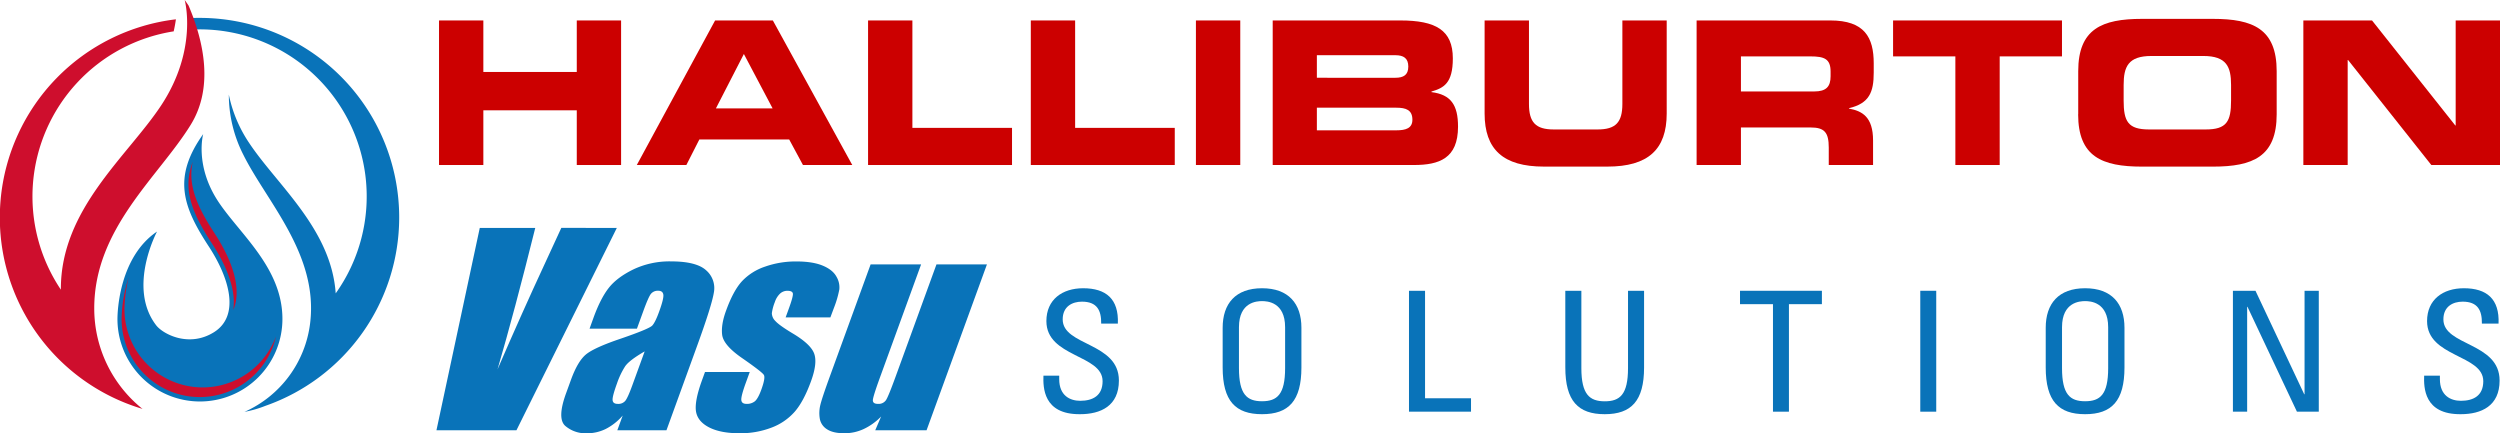
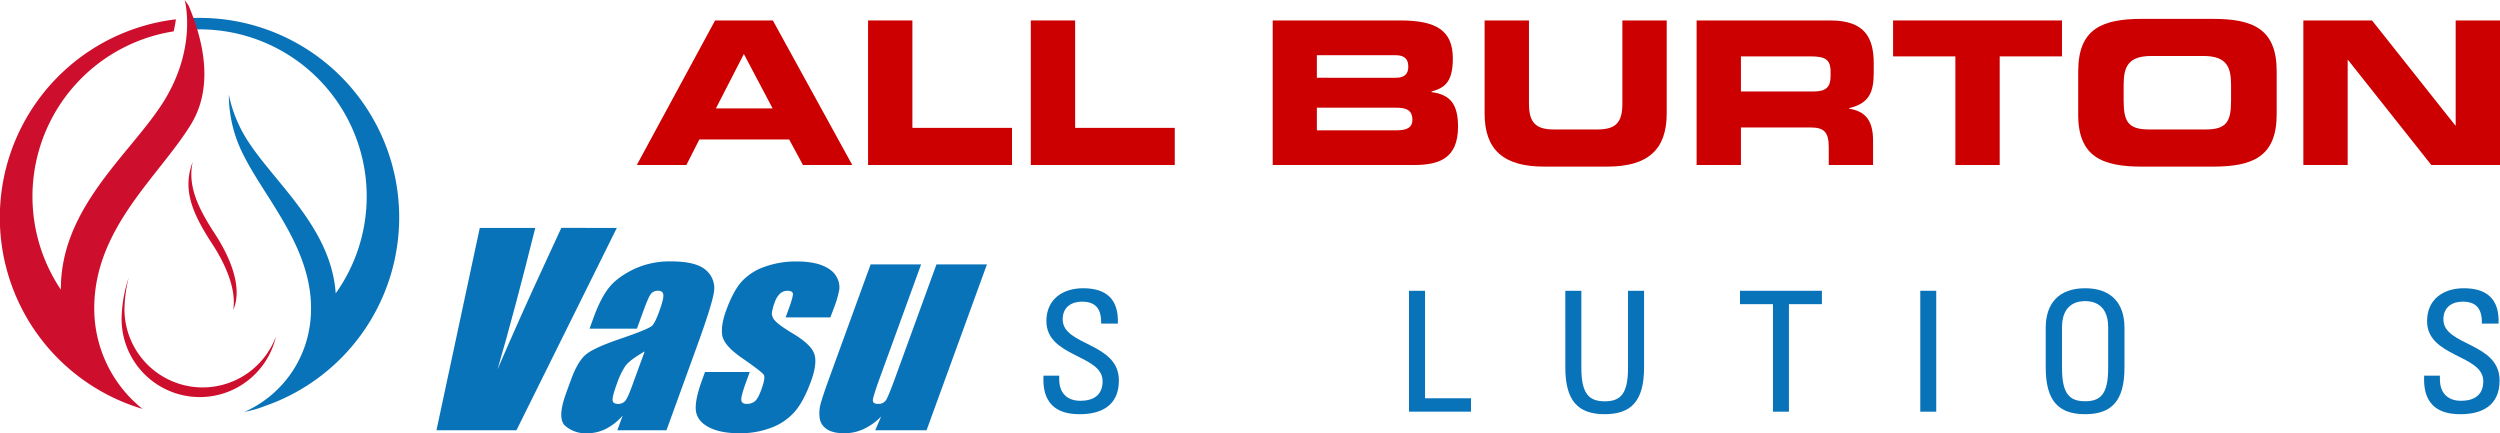
<svg xmlns="http://www.w3.org/2000/svg" viewBox="0 0 1245.38 215.83">
  <defs>
    <style>.cls-1{fill:#0973b9;}.cls-2,.cls-3{fill:#c00;}.cls-3{fill-rule:evenodd;}.cls-4{fill:#ce0e2d;}</style>
  </defs>
  <g id="Layer_2" data-name="Layer 2">
    <g id="Layer_1-2" data-name="Layer 1">
      <path class="cls-1" d="M527.65,187.14v1.75c0,8.18,5.36,10.77,10.46,10.77,6.31,0,11.15-2.59,11.15-9.77,0-13.34-28-11.84-28-29.94,0-10.68,7.86-16.36,18.32-16.36,11.4,0,17.8,5.34,17.28,17.61h-8.3c.09-6.59-2.07-10.93-9.59-10.93-4.75,0-9.59,2.33-9.59,8.84,0,13.27,28,11.35,28,30.45,0,12.68-9.08,16.77-19.36,16.77-18.41.17-18.41-13.43-18.23-19.19Z" />
-       <path class="cls-1" d="M609.07,183.05V163.28c0-12,6.39-19.69,19.61-19.69s19.62,7.68,19.62,19.69v19.77c0,16.69-6.39,23.28-19.62,23.28S609.07,199.74,609.07,183.05Zm31.11.34V163c0-12.6-9-13-11.5-13s-11.49.41-11.49,13v20.36c0,13.18,4,16.52,11.49,16.52S640.18,196.57,640.18,183.39Z" />
      <path class="cls-1" d="M701.89,205.08V144.85h8V198.4h22.9v6.68Z" />
      <path class="cls-1" d="M779.76,144.85h8v38.54c0,13.18,4.15,16.52,11.67,16.52S811,196.57,811,183.39V144.85h8v38.2c0,16.69-6.39,23.28-19.61,23.28s-19.62-6.59-19.62-23.28Z" />
      <path class="cls-1" d="M907.58,144.85v6.67H891.16v53.56h-7.95V151.52H866.79v-6.67Z" />
      <path class="cls-1" d="M964.54,205.08h-7.95V144.85h7.95Z" />
      <path class="cls-1" d="M1019.08,183.05V163.28c0-12,6.39-19.69,19.62-19.69s19.61,7.68,19.61,19.69v19.77c0,16.69-6.39,23.28-19.61,23.28S1019.08,199.74,1019.08,183.05Zm31.11.34V163c0-12.6-9-13-11.49-13s-11.5.41-11.5,13v20.36c0,13.18,4,16.52,11.5,16.52S1050.19,196.57,1050.19,183.39Z" />
-       <path class="cls-1" d="M1155.11,144.85v60.23h-10.89l-24.63-52.23h-.17v52.23h-7.09V144.85h11.24l24.28,51.55h.17V144.85Z" />
      <path class="cls-1" d="M1215.44,187.14v1.75c0,8.18,5.36,10.77,10.46,10.77,6.31,0,11.15-2.59,11.15-9.77,0-13.34-28-11.84-28-29.94,0-10.68,7.87-16.36,18.33-16.36,11.4,0,17.8,5.34,17.28,17.61h-8.3c.09-6.59-2.07-10.93-9.59-10.93-4.75,0-9.59,2.33-9.59,8.84,0,13.27,28,11.35,28,30.45,0,12.68-9.08,16.77-19.36,16.77-18.41.17-18.41-13.43-18.23-19.19Z" />
-       <polygon class="cls-2" points="218.7 82.2 240.78 82.2 240.78 54.95 287.32 54.95 287.32 82.2 309.4 82.2 309.4 10.19 287.32 10.19 287.32 35.85 240.78 35.85 240.78 10.19 218.7 10.19 218.7 82.2 218.7 82.2" />
      <path class="cls-3" d="M317.25,82.2h24.66l6.47-12.73h44.75L400,82.2h24.56L385,10.19H356.23l-39,72Zm53.31-55.3L384.88,54H356.63L370.56,26.9Z" />
      <polygon class="cls-2" points="432.43 82.2 504.14 82.2 504.14 63.7 454.51 63.7 454.51 10.19 432.43 10.19 432.43 82.2 432.43 82.2" />
      <polygon class="cls-2" points="513.5 82.2 585.21 82.2 585.21 63.7 535.58 63.7 535.58 10.19 513.5 10.19 513.5 82.2 513.5 82.2" />
-       <polygon class="cls-2" points="595.75 82.2 617.84 82.2 617.84 10.19 595.75 10.19 595.75 82.2 595.75 82.2" />
      <path class="cls-3" d="M634,82.2h70.32c12.63,0,22-3.29,22-19.1,0-10.84-3.58-16-13.23-17.21V45.6c6.17-1.79,10.64-4.18,10.64-16.51,0-14.12-8.55-18.9-26.16-18.9H634v72ZM656,53.65h39.59c4.77,0,8,1.1,8,6,0,4.18-3.18,5.27-8,5.27H656V53.65Zm0-26.15h39.09c4.08,0,6.46,1.49,6.46,5.66s-2.38,5.58-6.46,5.58H656V27.5Z" />
      <path class="cls-2" d="M739.56,56.54c0,17.9,9.25,26.45,29.54,26.45h31.63c20.29,0,29.54-8.55,29.54-26.45V10.19H808.19V51.76c0,9.15-3.28,12.73-12.33,12.73H774c-9.05,0-12.34-3.58-12.34-12.73V10.19H739.56V56.54Z" />
      <path class="cls-3" d="M867.25,28.09h34.52c7,0,10.14,1.2,10.14,7.56V38c0,5.17-2.19,7.56-8.15,7.56H867.25V28.09ZM845.17,82.2h22.08V63.5H902c6.86,0,9,2.48,9,10V82.2h22.07V70c0-11.83-5.47-14.72-12-15.91v-.2c10.15-2.38,12.33-8.05,12.33-17.7V31.57c0-12.93-4.57-21.38-21.58-21.38H845.17v72Z" />
      <polygon class="cls-2" points="943.04 28.09 974.07 28.09 974.07 82.2 996.15 82.2 996.15 28.09 1027.18 28.09 1027.18 10.19 943.04 10.19 943.04 28.09 943.04 28.09" />
      <path class="cls-3" d="M1035.23,56.93C1035.23,78,1047.07,83,1067,83h35.4c19.89,0,31.73-5,31.73-26.06V35.45c0-21.08-11.84-26.05-31.73-26.05H1067c-19.89,0-31.73,5-31.73,26.05V56.93Zm22.67-14.61c0-9,2.19-14.43,13.83-14.43h25.86c11.64,0,13.82,5.47,13.82,14.43v7.75c0,10.44-2.18,14.42-12.63,14.42h-28.24c-10.45,0-12.64-4-12.64-14.42V42.32Z" />
      <polygon class="cls-2" points="1147.42 82.2 1169.5 82.2 1169.5 29.88 1169.69 29.88 1211.17 82.2 1245.38 82.2 1245.38 10.19 1223.3 10.19 1223.3 62.5 1223.11 62.5 1181.63 10.19 1147.42 10.19 1147.42 82.2 1147.42 82.2" />
      <path class="cls-1" d="M307.27,113.54l-50,100.8H217.42L239,113.54h27.64Q256.28,155.2,247.84,184q12.63-29.15,23.14-51.74l8.64-18.74Z" />
      <path class="cls-1" d="M317.29,163.72h-23.6l2-5.54q3.5-9.59,7.59-14.79t12.22-9.18a42,42,0,0,1,18.76-4q12.75,0,17.59,4.52a11.72,11.72,0,0,1,3.75,11.08q-1.08,6.57-8.54,27.05L332,214.34H307.52L310.2,207a28,28,0,0,1-8.36,6.64,21.1,21.1,0,0,1-9.49,2.21,15.61,15.61,0,0,1-10.77-3.7q-4.15-3.7.4-16.22l2.47-6.79q3.38-9.27,7.53-12.64t17.36-7.84q14.15-4.86,15.64-6.54t3.36-6.85c1.57-4.31,2.28-7.13,2.11-8.43s-1-2-2.5-2a4.38,4.38,0,0,0-3.77,1.65q-1.23,1.65-3.74,8.56Zm3.85,11.33q-7.65,4.42-9.71,7.41a39.39,39.39,0,0,0-4.09,8.59c-1.55,4.28-2.28,7-2.17,8.28s1,1.87,2.65,1.87a4.49,4.49,0,0,0,3.61-1.46q1.26-1.47,3.52-7.69Z" />
      <path class="cls-1" d="M413.65,158.12H391.36l1.63-4.49q2.08-5.72,2-7.25c-.07-1-1-1.52-2.71-1.52a5.33,5.33,0,0,0-3.69,1.4,10.11,10.11,0,0,0-2.59,4.2,23.26,23.26,0,0,0-1.5,5.57,5.56,5.56,0,0,0,1.76,3.89q1.88,2.12,8.62,6.17,9,5.35,10.71,10.08T404,189.93q-3.67,10.09-8.16,15.22a28.85,28.85,0,0,1-11.62,7.91,43.27,43.27,0,0,1-15.79,2.77q-9.6,0-15.32-3t-6.43-8.09q-.69-5.1,3.07-15.44l1.45-4h22.29l-1.9,5.23c-1.62,4.45-2.39,7.33-2.31,8.66s.94,2,2.6,2a6.23,6.23,0,0,0,4.22-1.34c1-.89,2.07-2.77,3.11-5.63q2.16-5.91,1.33-7.41T369.13,178q-8.82-6.22-9.4-11.3t2-12.05q3.6-9.9,7.93-14.6a28,28,0,0,1,11.51-7.25,45.88,45.88,0,0,1,15.46-2.56q8.22,0,13.22,2.09c3.34,1.39,5.61,3.23,6.84,5.51a10.35,10.35,0,0,1,1.42,6.35,50.89,50.89,0,0,1-2.67,9.15Z" />
      <path class="cls-1" d="M491.64,131.72l-30.07,82.62H436l2.94-6.87a29.55,29.55,0,0,1-8.73,6.27,22.74,22.74,0,0,1-9.57,2.09q-5.67,0-8.68-2a7.77,7.77,0,0,1-3.58-5.29,17,17,0,0,1,.29-6.88q.87-3.58,4.75-14.23l20.28-55.72h25.15l-20.46,56.22q-3.51,9.65-3.58,11.45c0,1.21.81,1.81,2.55,1.81a4.41,4.41,0,0,0,4-1.87q1.22-1.86,4.9-12l20.24-55.6Z" />
-       <path class="cls-1" d="M99.59,200a41.1,41.1,0,0,0,41.1-41.1c0-25.5-21.25-42.28-31.95-58.47-11.89-18-7.52-33.62-7.52-33.62-15.4,21.56-10.15,36.2,2.81,56,10.35,15.84,15.55,34.37,2.71,42.58-12.55,8-25.68,1-29-3.42-14.39-18.82.48-46.62.48-46.62-18.83,12.73-19.71,39.77-19.71,43.54A41.1,41.1,0,0,0,99.59,200Z" />
      <path class="cls-4" d="M101,193a39,39,0,0,1-39-38.95,68,68,0,0,1,2.12-15.78,68.12,68.12,0,0,0-3.55,20.59,38.95,38.95,0,0,0,76.91,8.72A39,39,0,0,1,101,193Zm15.13-38.46a19.22,19.22,0,0,0,1.24-3.8c2.59-12.07-5.25-26.45-10.15-34C98.14,102.89,93.48,92.3,96,80.59c-5.14,13.72-.53,25.23,9.81,41.05C110.59,128.93,118.12,142.72,116.16,154.57ZM72.58,123.21a.43.43,0,0,1,0,.11.56.56,0,0,1,0-.12Z" />
      <path class="cls-1" d="M198.86,108.34A99.43,99.43,0,0,0,99.43,8.91c-1.56,0-3.1,0-4.64.11q.66,2.82,1.14,5.69c1.16-.05,2.33-.08,3.5-.08a83.22,83.22,0,0,1,67.8,131.51c-2.24-32.18-29.26-54-43.16-75a67.24,67.24,0,0,1-10.08-24,66,66,0,0,0,7.23,29.95c11.71,23.57,37.51,49.7,33.26,84a55.69,55.69,0,0,1-32.68,44.08,55.1,55.1,0,0,0,10.41-3A99.46,99.46,0,0,0,198.86,108.34Z" />
      <path class="cls-1" d="M136,90.09c-2.07-2.52-4.09-5-6-7.4l1.48,2c13.74,18.09,29.31,38.6,29.31,65.47,0,18.2-7.77,34.71-20.16,45.45a53.59,53.59,0,0,0,24.69-45.14C165.25,125.66,149.69,106.76,136,90.09Z" />
      <path class="cls-4" d="M93.94,2.78C93.32,1.86,92.68.93,92,0c0,0,6.82,24.47-11.74,52.54-16.72,25.29-49.94,51.51-49.94,91.35,0,.13,0,.27,0,.4A83.25,83.25,0,0,1,86.52,15.62c.48-2.09.84-4.1,1.11-6a99.45,99.45,0,0,0-16.88,194l0,0,.29.12a64.06,64.06,0,0,1-24.09-50.13C46.92,113.68,79.08,88,95,62.17,106.41,43.71,101.69,21.06,93.94,2.78Z" />
      <path class="cls-4" d="M99.16,29.91a46.64,46.64,0,0,1-6.78,22.73C87.87,59.93,82.12,67.22,76,74.94,59.81,95.45,41.43,118.71,41.43,150a69.56,69.56,0,0,0,14,41.91q1.59,1.29,3.27,2.49a66.16,66.16,0,0,1-14-40.88c0-29.75,17.47-51.85,32.88-71.36C83.3,74.83,88.77,67.9,93.05,61,98.46,52.2,100.49,41.81,99.16,29.91Z" />
    </g>
  </g>
</svg>